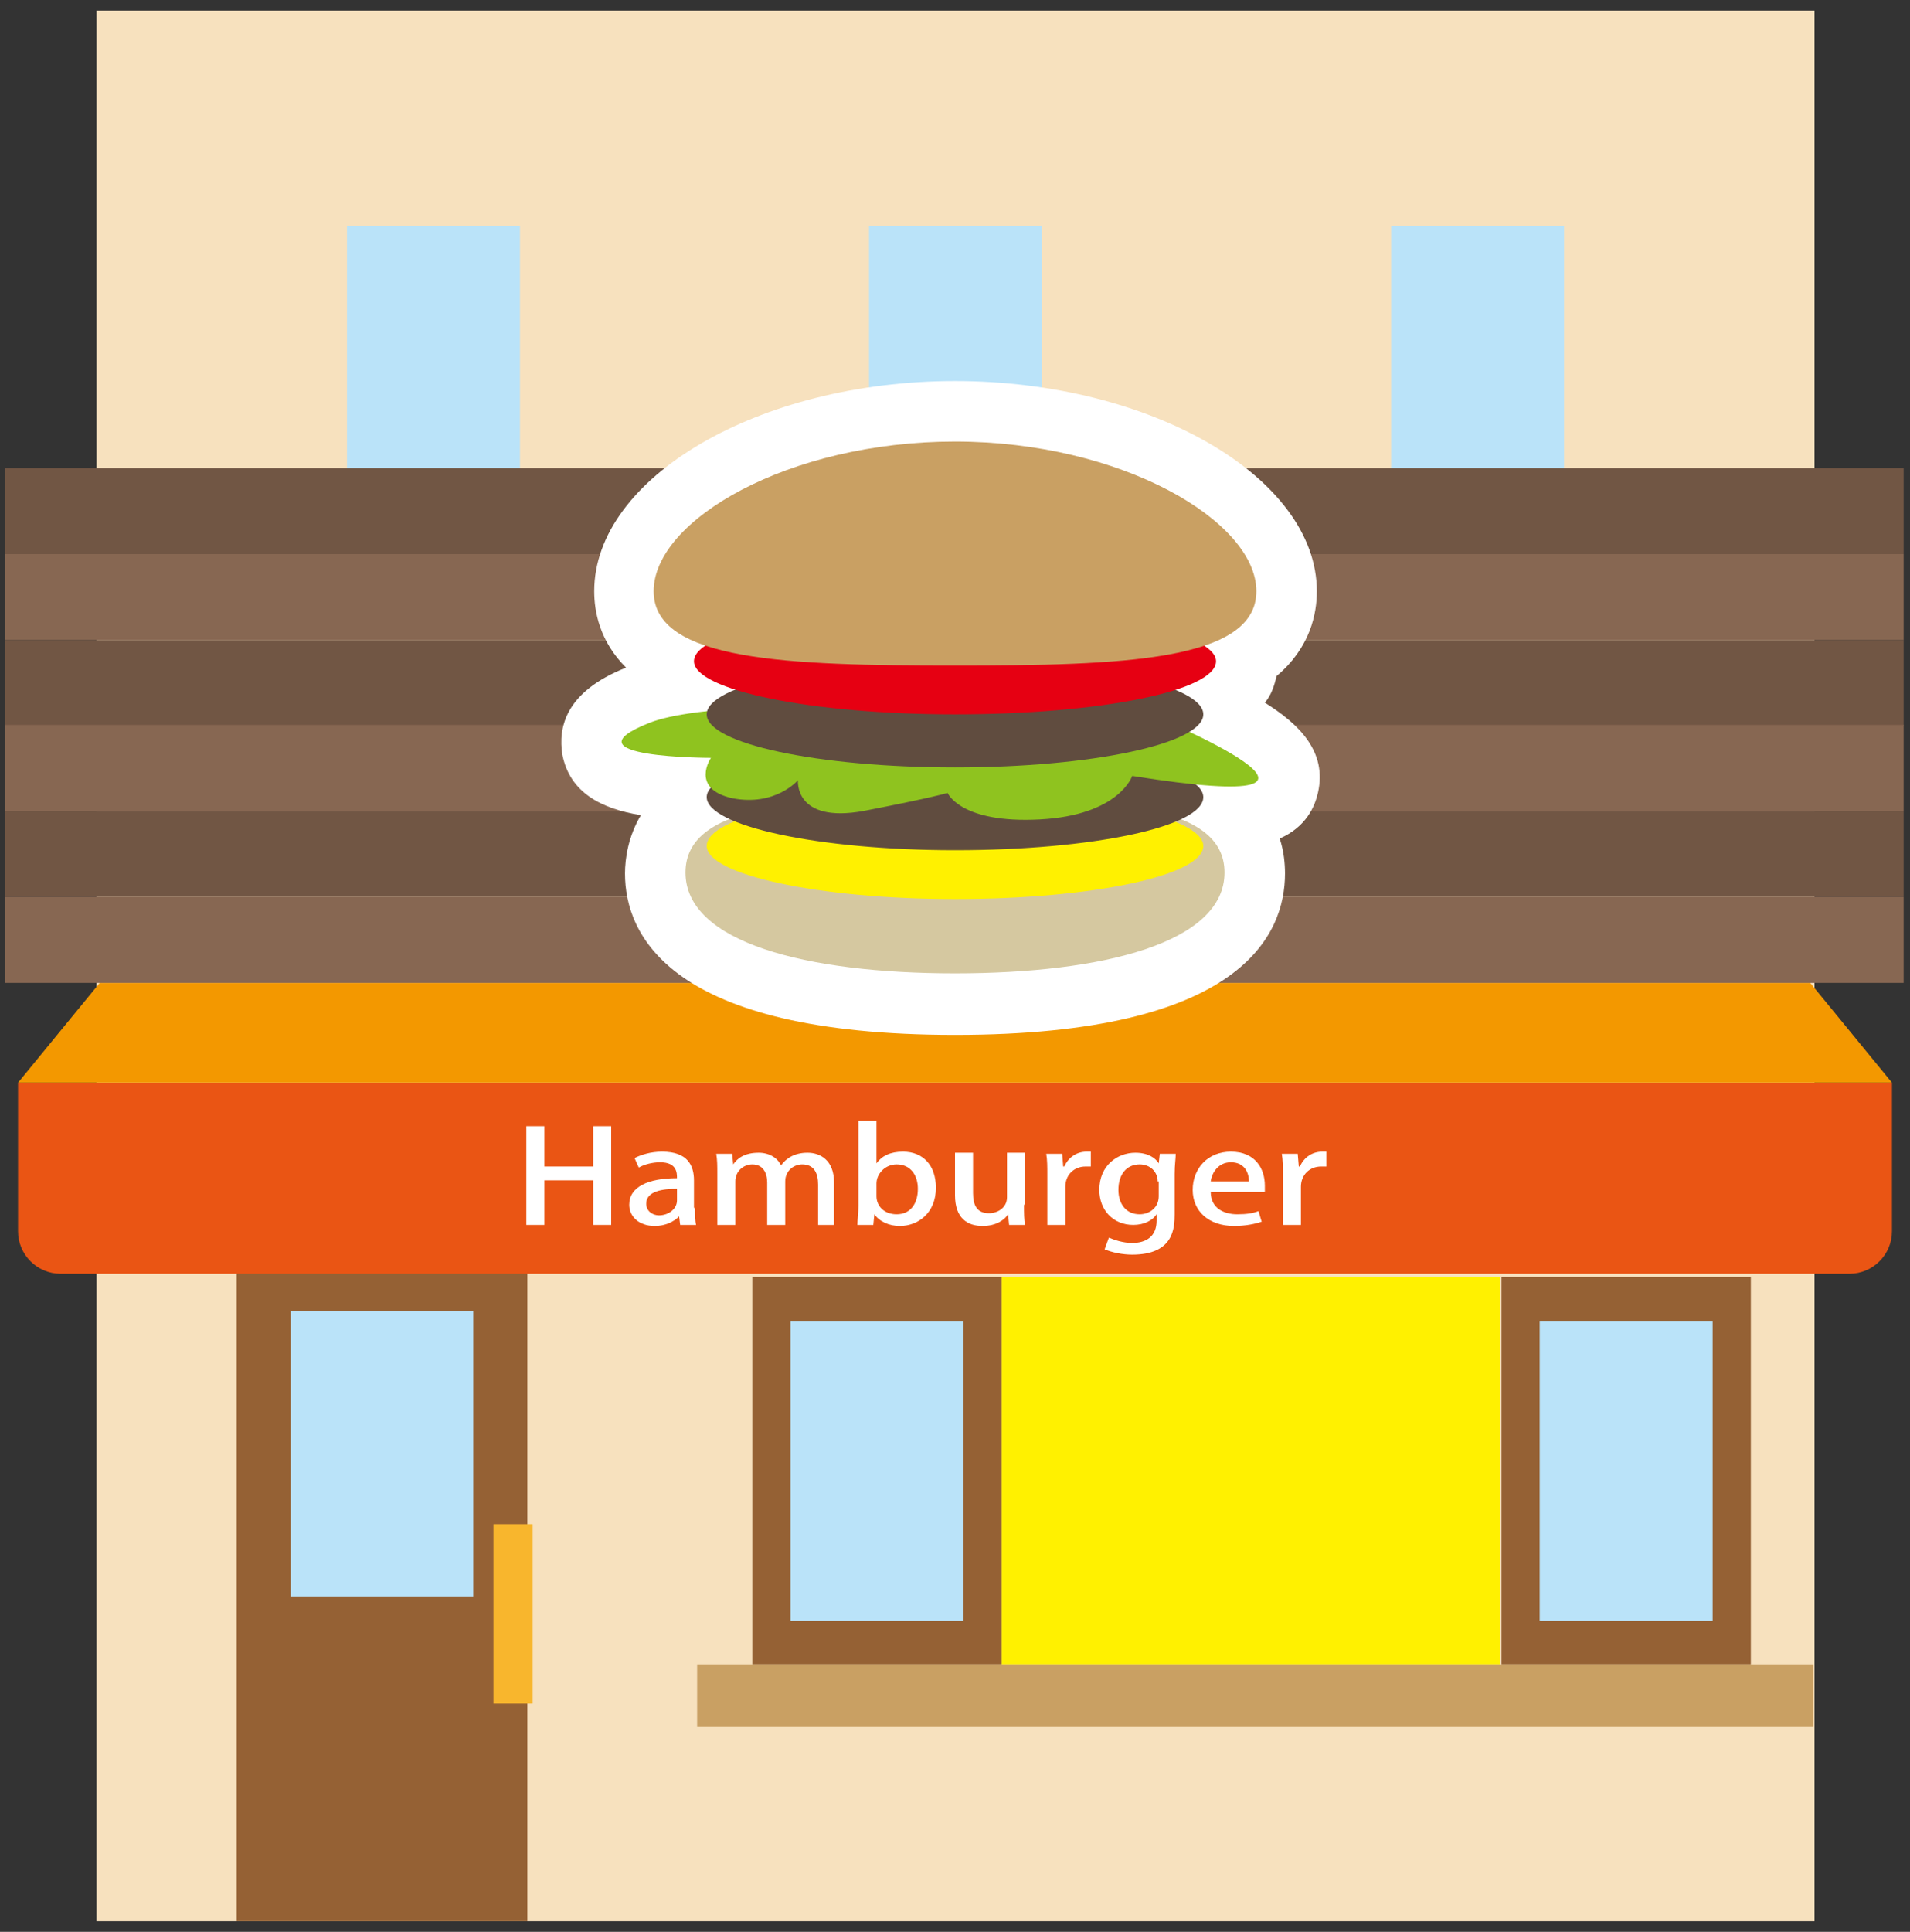
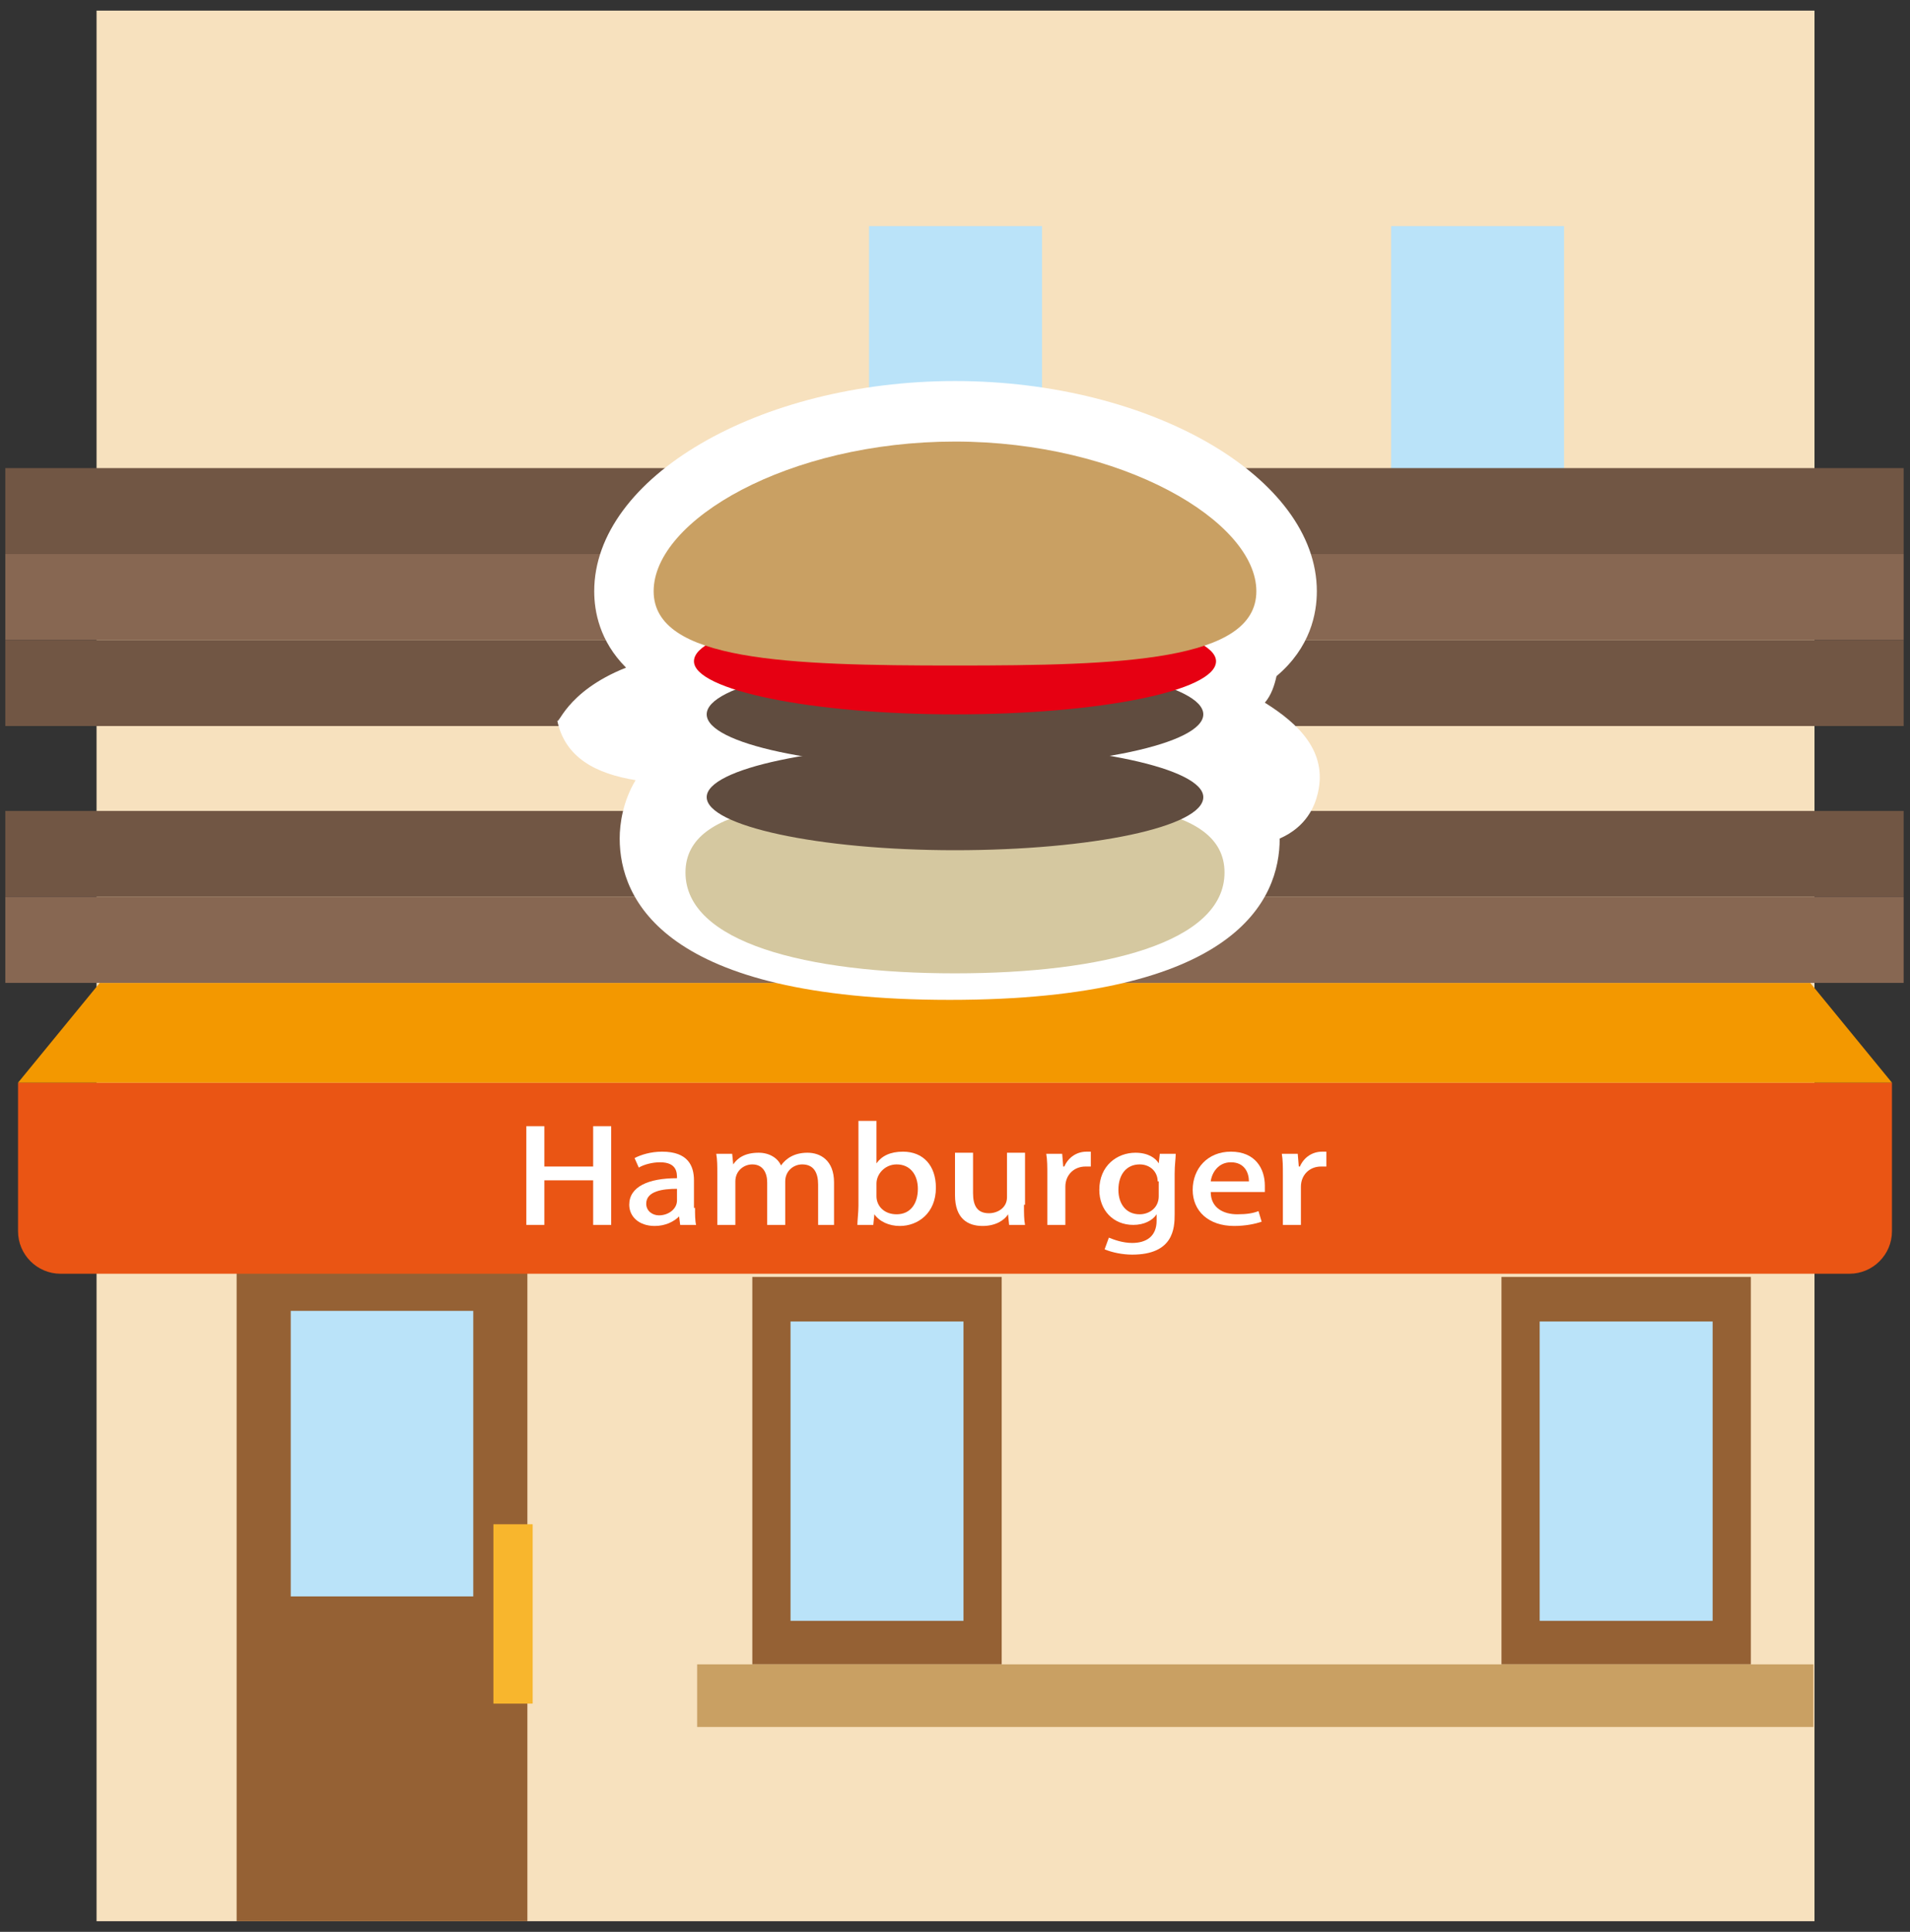
<svg xmlns="http://www.w3.org/2000/svg" version="1.1" id="レイヤー_1" x="0px" y="0px" width="180px" height="182px" viewBox="0 0 180 182" style="enable-background:new 0 0 180 182;" xml:space="preserve">
  <rect x="0" y="0" width="180" height="182" fill="#333333" stroke="none" />
  <style type="text/css">
	.st0{fill:#F7E1BE;}
	.st1{fill:#BAE3F9;}
	.st2{fill:#956134;}
	.st3{fill:#F8B62D;}
	.st4{fill:#FFF100;}
	.st5{fill:#C9A063;}
	.st6{fill:#EA5514;}
	.st7{fill:#FFFFFF;}
	.st8{fill:#F39800;}
	.st9{fill:#715644;}
	.st10{fill:#876752;}
	.st11{fill:#D5C8A0;}
	.st12{fill:#604C3F;}
	.st13{fill:#8FC31F;}
	.st14{fill:#E60012;}
</style>
  <g>
    <rect x="9.1" y="1" class="st0" width="161.9" height="95.4" />
    <rect x="81.9" y="21.3" class="st1" width="16.3" height="30.5" />
    <rect x="131.1" y="21.3" class="st1" width="16.3" height="30.5" />
-     <rect x="32.7" y="21.3" class="st1" width="16.3" height="30.5" />
    <rect x="9.1" y="96.4" class="st0" width="161.9" height="84.6" />
    <g>
      <rect x="22.3" y="117.1" class="st2" width="27.4" height="63.9" />
      <rect x="27.4" y="123.5" class="st1" width="17.2" height="26.9" />
      <rect x="46.5" y="143.6" class="st3" width="3.7" height="16.9" />
    </g>
    <g>
-       <rect x="94.4" y="120.3" class="st4" width="47" height="36.5" />
      <g>
        <rect x="141.5" y="120.3" class="st2" width="23.5" height="36.5" />
        <rect x="145.1" y="124.5" class="st1" width="16.3" height="28.2" />
      </g>
      <g>
        <rect x="70.9" y="120.3" class="st2" width="23.5" height="36.5" />
        <rect x="74.5" y="124.5" class="st1" width="16.3" height="28.2" />
      </g>
      <rect x="65.7" y="156.8" class="st5" width="105.2" height="5.9" />
    </g>
    <g>
      <path class="st6" d="M178.3,102v14c0,2.2-1.8,4-4,4H5.7c-2.2,0-4-1.8-4-4v-14H178.3z" />
      <g>
        <path class="st7" d="M57.6,115.4h-1.7v-4.2h-4.6v4.2h-1.7v-9.3h1.7v3.8h4.6v-3.8h1.7V115.4z" />
        <path class="st7" d="M65.5,113.8c0,0.6,0,1.2,0.1,1.6h-1.5l-0.1-0.8h0c-0.5,0.5-1.3,0.9-2.3,0.9c-1.5,0-2.4-0.9-2.4-2     c0-1.7,1.8-2.5,4.5-2.5c0-0.5,0-1.5-1.6-1.5c-0.7,0-1.5,0.2-2,0.5l-0.4-0.9c0.6-0.3,1.5-0.6,2.6-0.6c2.4,0,3,1.3,3,2.7V113.8z      M63.8,112c-1.3,0-2.9,0.2-2.9,1.4c0,0.7,0.6,1.1,1.2,1.1c0.9,0,1.7-0.6,1.7-1.4V112z" />
        <path class="st7" d="M78.8,115.4h-1.7v-3.8c0-1.1-0.4-1.9-1.5-1.9c-0.8,0-1.6,0.6-1.6,1.6v4.1h-1.7v-4c0-0.9-0.4-1.7-1.4-1.7     c-0.8,0-1.6,0.6-1.6,1.6v4.1h-1.7v-4.8c0-0.8,0-1.3-0.1-1.9h1.5l0.1,1h0c0.4-0.6,1.1-1.1,2.4-1.1c1,0,1.8,0.5,2.1,1.2h0     c0.5-0.7,1.3-1.2,2.5-1.2c1.2,0,2.5,0.7,2.5,2.8V115.4z" />
        <path class="st7" d="M82.6,109.6c0.5-0.7,1.3-1.1,2.5-1.1c1.9,0,3.1,1.3,3.1,3.4c0,2.4-1.7,3.6-3.4,3.6c-1,0-1.9-0.4-2.4-1.1h0     l-0.1,1h-1.5c0-0.4,0.1-1.2,0.1-1.8v-8h1.7L82.6,109.6L82.6,109.6z M82.6,112.7c0,0.9,0.7,1.7,1.9,1.7c1.3,0,2-1,2-2.4     c0-1.3-0.7-2.3-2-2.3c-1.1,0-1.9,0.9-1.9,1.8V112.7z" />
        <path class="st7" d="M96.5,113.5c0,0.8,0,1.4,0.1,1.9h-1.5l-0.1-1h0c-0.3,0.5-1.1,1.1-2.4,1.1c-1.4,0-2.6-0.7-2.6-2.9v-4h1.7v3.8     c0,1.2,0.4,1.9,1.5,1.9c0.8,0,1.7-0.5,1.7-1.5v-4.2h1.7V113.5z" />
        <path class="st7" d="M102.8,109.9c-0.1,0-0.3,0-0.5,0c-1.1,0-1.9,0.8-1.9,1.9v3.6h-1.7v-4.7c0-0.8,0-1.4-0.1-2h1.5l0.1,1.2h0.1     c0.4-0.9,1.2-1.4,2.1-1.4c0.2,0,0.3,0,0.4,0V109.9z" />
        <path class="st7" d="M110.8,108.7c0,0.5-0.1,1-0.1,1.9v3.8c0,1.3-0.1,3.8-4,3.8c-0.9,0-1.9-0.2-2.6-0.5l0.4-1.1     c0.5,0.2,1.3,0.5,2.2,0.5c1.3,0,2.3-0.6,2.3-2.1v-0.6h0c-0.4,0.6-1.2,1-2.2,1c-1.9,0-3.2-1.4-3.2-3.3c0-2.3,1.7-3.5,3.4-3.5     c1.2,0,1.9,0.5,2.2,1h0l0.1-0.9H110.8z M109.1,111.3c0-0.9-0.7-1.6-1.7-1.6c-1.2,0-2,0.9-2,2.4c0,1.3,0.7,2.3,2,2.3     c0.9,0,1.8-0.6,1.8-1.7V111.3z" />
        <path class="st7" d="M118.9,115.1c-0.6,0.2-1.5,0.4-2.6,0.4c-2.4,0-3.9-1.4-3.9-3.4c0-2,1.4-3.6,3.6-3.6c2.3,0,3.2,1.6,3.2,3.2     c0,0.2,0,0.4,0,0.6h-5.1c0,1.5,1.2,2.1,2.5,2.1c0.9,0,1.5-0.1,2-0.3L118.9,115.1z M117.7,111.3c0-0.8-0.4-1.8-1.7-1.8     c-1.2,0-1.8,1-1.9,1.8H117.7z" />
        <path class="st7" d="M125,109.9c-0.1,0-0.3,0-0.5,0c-1.1,0-1.9,0.8-1.9,1.9v3.6h-1.7v-4.7c0-0.8,0-1.4-0.1-2h1.5l0.1,1.2h0.1     c0.4-0.9,1.2-1.4,2.1-1.4c0.2,0,0.3,0,0.4,0V109.9z" />
      </g>
      <polygon class="st8" points="1.7,102 178.3,102 170.6,92.6 9.4,92.6   " />
    </g>
    <g>
      <rect x="0.5" y="44.1" class="st9" width="178.9" height="8.1" />
      <rect x="0.5" y="52.2" class="st10" width="178.9" height="8.1" />
      <rect x="0.5" y="60.3" class="st9" width="178.9" height="8.1" />
-       <rect x="0.5" y="68.3" class="st10" width="178.9" height="8.1" />
      <rect x="0.5" y="76.4" class="st9" width="178.9" height="8.1" />
      <rect x="0.5" y="84.5" class="st10" width="178.9" height="8.1" />
    </g>
    <g>
-       <path class="st7" d="M59,62.9c-2.5-2.5-3-5.3-3-7.2C56,45,71.5,35.9,90,35.9c18.5,0,34.1,9.1,34.1,19.8c0,2.1-0.6,5.3-3.8,8    c-0.2,0.9-0.5,1.8-1.1,2.5c3.2,2,5.9,4.6,5,8.5c-0.3,1.3-1.1,3.2-3.6,4.3c0.4,1.2,0.5,2.4,0.5,3.3c0,5.7-4,15.2-31.1,15.2    c-27,0-31.1-9.5-31.1-15.2c0-1.4,0.3-3.5,1.5-5.5c-3.7-0.6-6.7-2.1-7.4-5.7C52.6,68.6,53.2,65.2,59,62.9z" />
+       <path class="st7" d="M59,62.9c-2.5-2.5-3-5.3-3-7.2C56,45,71.5,35.9,90,35.9c18.5,0,34.1,9.1,34.1,19.8c0,2.1-0.6,5.3-3.8,8    c-0.2,0.9-0.5,1.8-1.1,2.5c3.2,2,5.9,4.6,5,8.5c-0.3,1.3-1.1,3.2-3.6,4.3c0,5.7-4,15.2-31.1,15.2    c-27,0-31.1-9.5-31.1-15.2c0-1.4,0.3-3.5,1.5-5.5c-3.7-0.6-6.7-2.1-7.4-5.7C52.6,68.6,53.2,65.2,59,62.9z" />
      <g>
        <path class="st11" d="M115.4,82.2c0-6.6-11.4-7-25.4-7s-25.4,0.4-25.4,7c0,6.6,11.4,9.5,25.4,9.5S115.4,88.8,115.4,82.2z" />
-         <path class="st4" d="M66.6,79.7c0,2.7,10.5,5,23.4,5c12.9,0,23.4-2.2,23.4-5c0-2.7-10.5-5-23.4-5C77.1,74.7,66.6,76.9,66.6,79.7z     " />
        <path class="st12" d="M66.6,75.1c0,2.7,10.5,5,23.4,5c12.9,0,23.4-2.2,23.4-5c0-2.7-10.5-5-23.4-5C77.1,70.2,66.6,72.4,66.6,75.1     z" />
-         <path class="st13" d="M108.4,67.3c0,0,24,9.9-1.7,5.8c0,0-1.2,3.7-8.7,4.1c-7.5,0.4-8.7-2.5-8.7-2.5s-1.2,0.4-7.9,1.7     c-6.6,1.2-6.2-2.9-6.2-2.9s-2.1,2.5-6.2,1.7C65,74.3,67,71.4,67,71.4s-14.1,0-5.8-3.3C69.5,64.8,108.4,67.3,108.4,67.3z" />
        <ellipse class="st12" cx="90" cy="67.3" rx="23.4" ry="5" />
        <path class="st14" d="M65.4,62.3c0,2.7,11,5,24.6,5c13.6,0,24.6-2.2,24.6-5c0-2.7-11-5-24.6-5C76.4,57.3,65.4,59.5,65.4,62.3z" />
        <path class="st5" d="M61.6,55.7c0,6.6,12.7,7,28.4,7c15.7,0,28.4-0.4,28.4-7c0-6.6-12.7-14.1-28.4-14.1     C74.3,41.6,61.6,49,61.6,55.7z" />
      </g>
    </g>
  </g>
</svg>